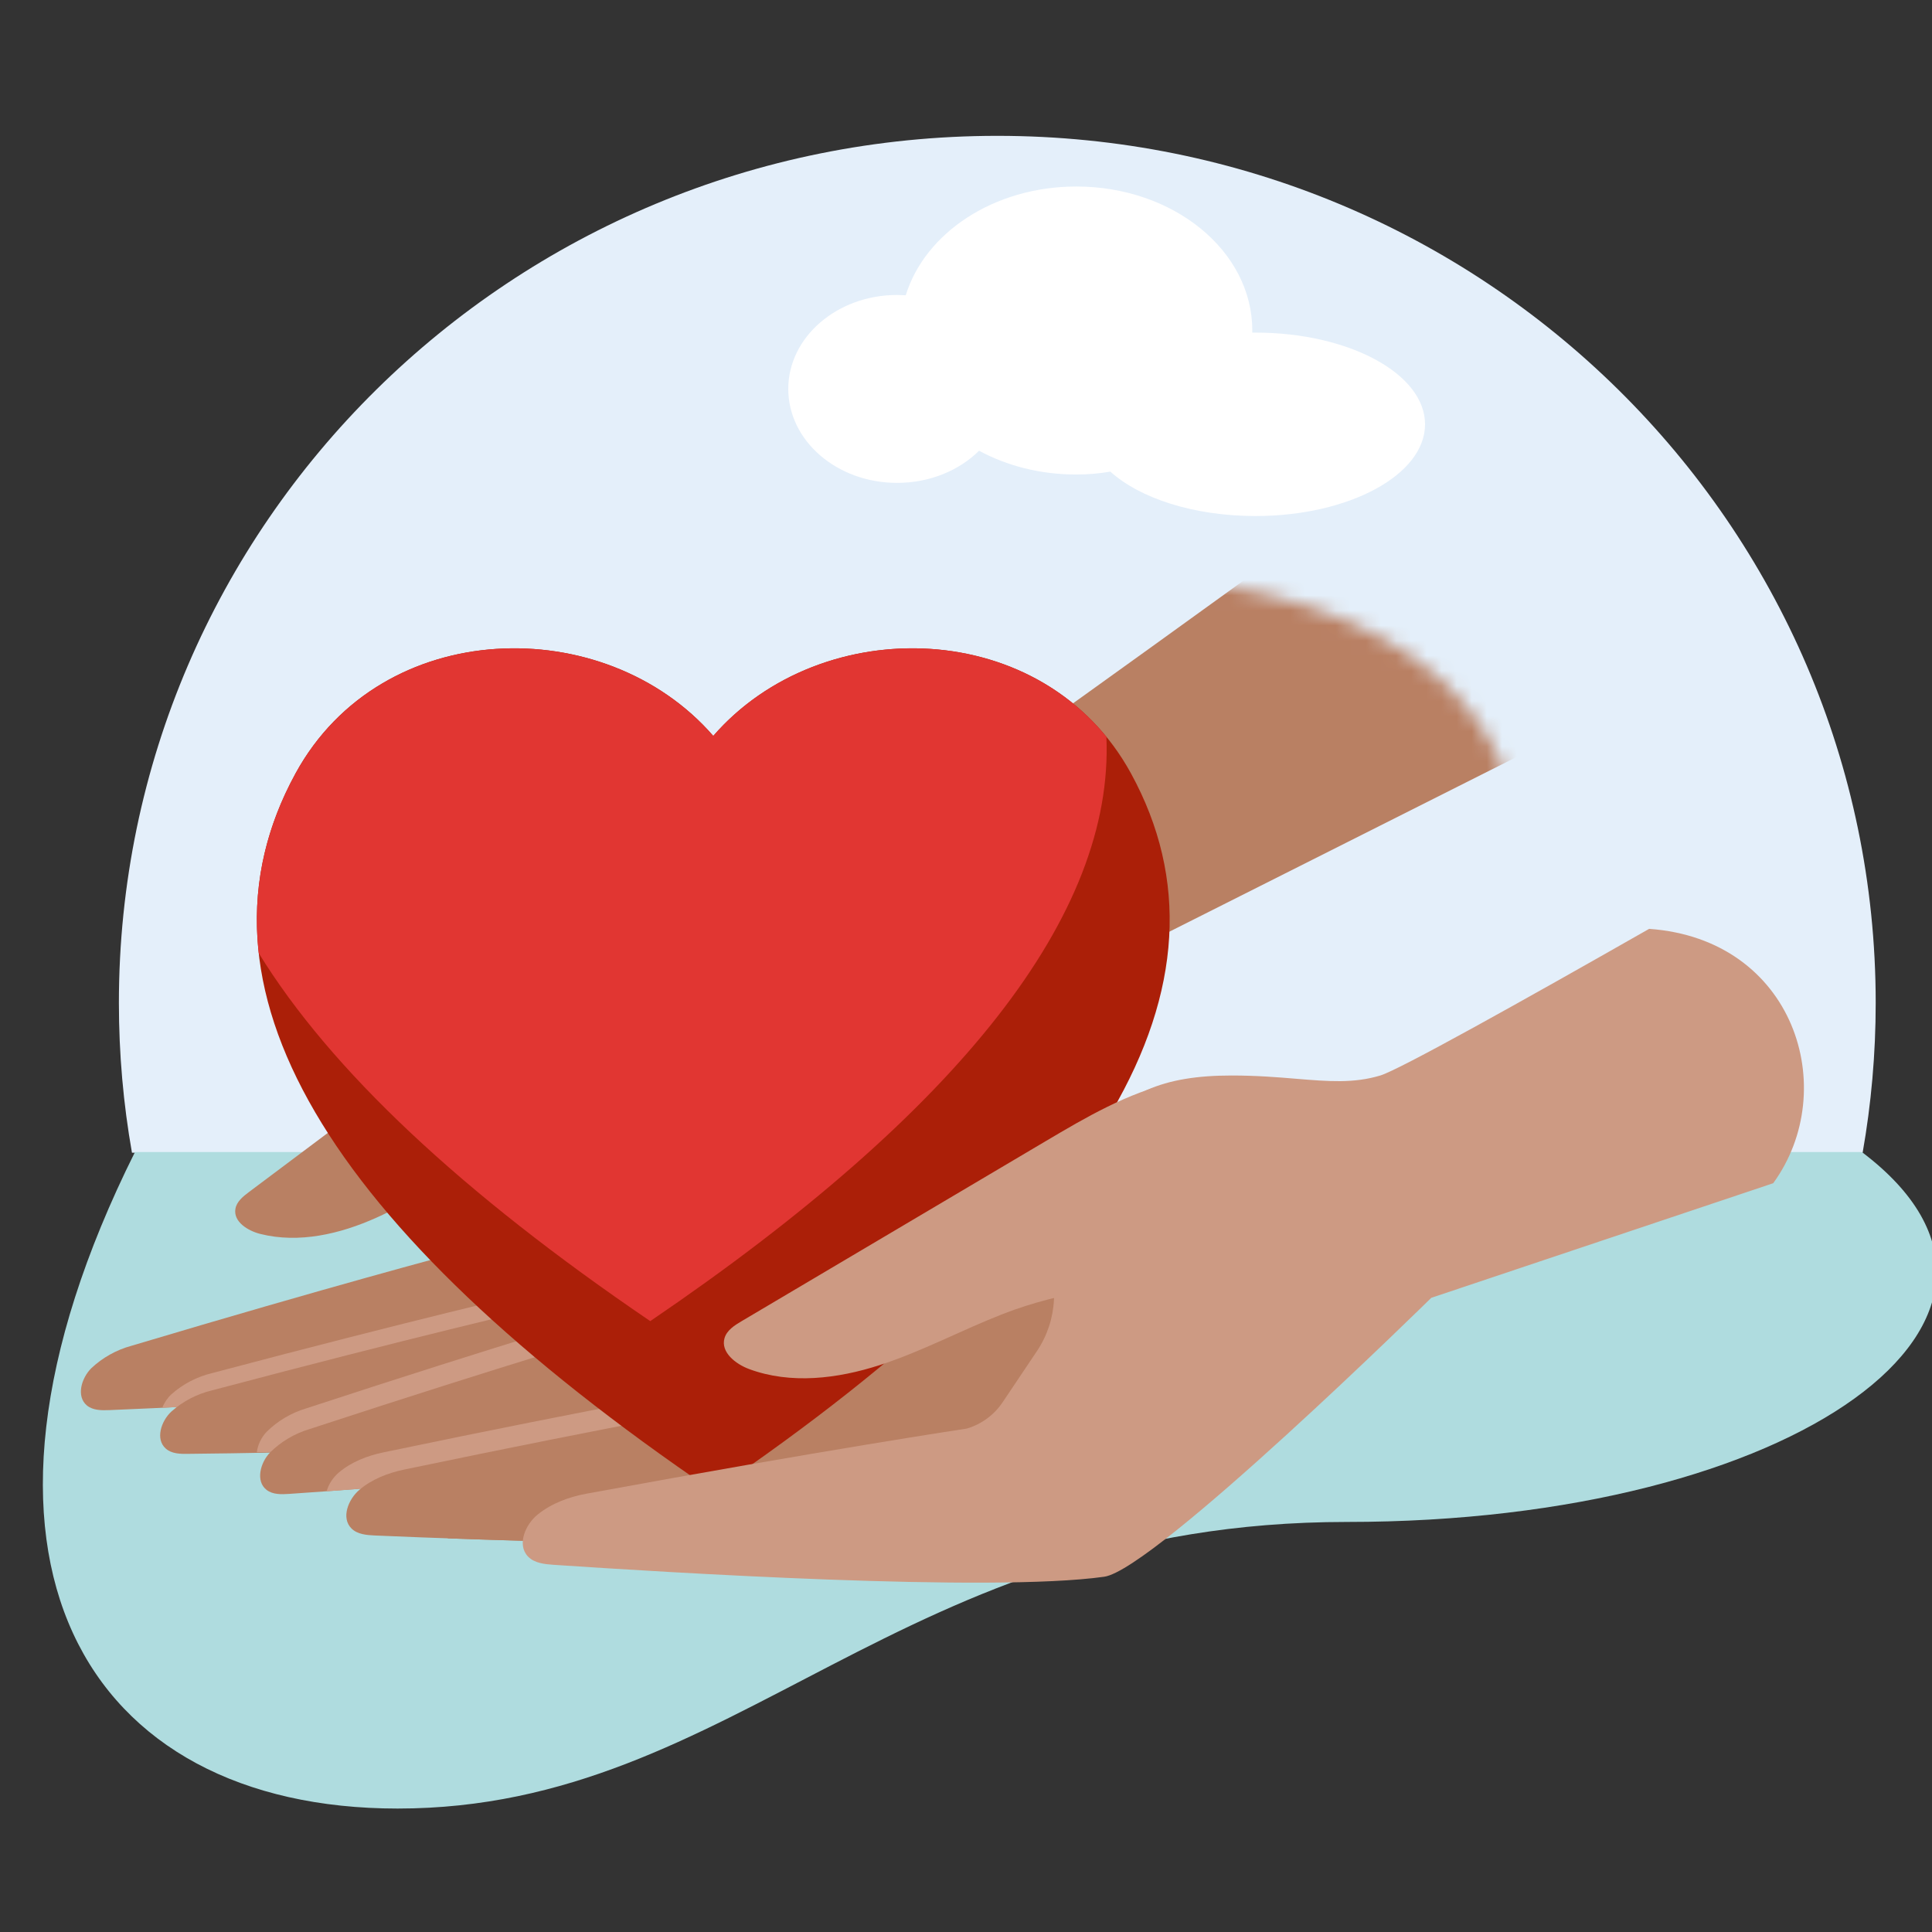
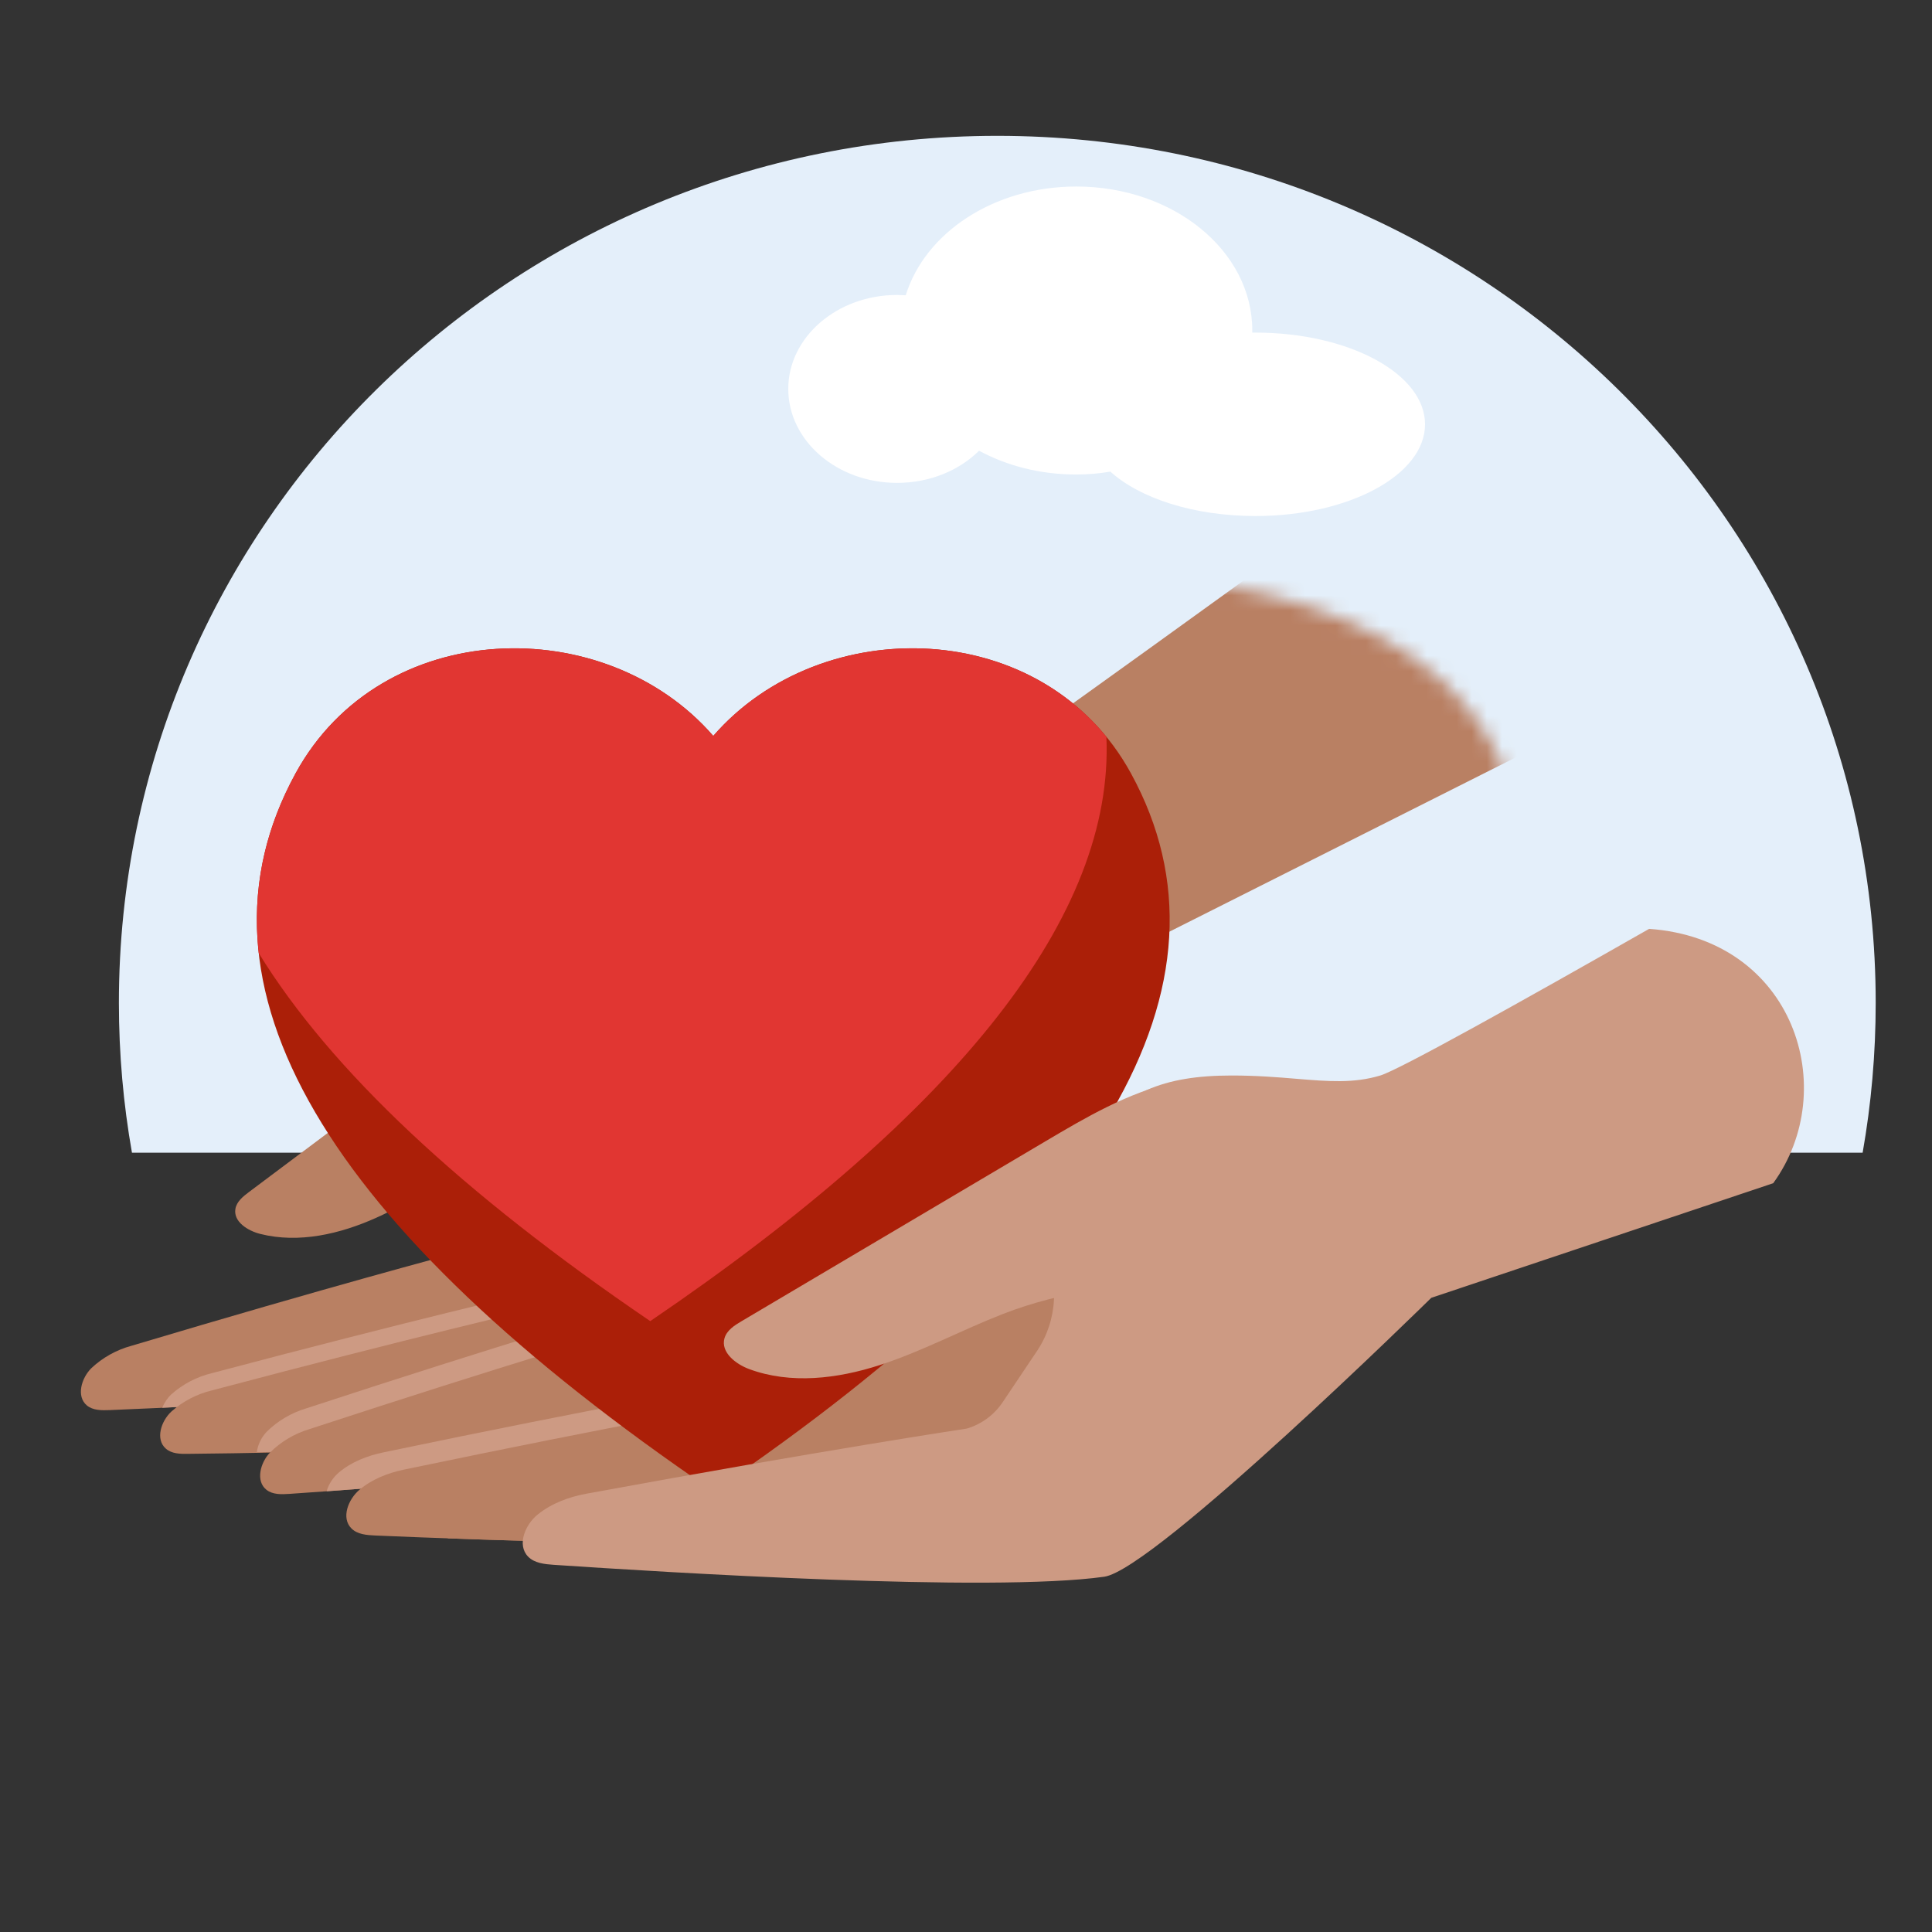
<svg xmlns="http://www.w3.org/2000/svg" xmlns:xlink="http://www.w3.org/1999/xlink" width="128px" height="128px" viewBox="0 0 128 128" version="1.1">
  <rect x="0" y="0" width="128" height="128" fill="#333333" stroke="none" />
  <title>01_Basics_Icons_Illustrations/06_illustrations_128x128/Product/z04-health_C</title>
  <defs>
    <path d="M71.712,0 C94.769,0.855 99.423,11.451 99.846,18.458 L99.846,68.191 L0,68.191 L0,0 L71.712,0 Z" id="path-1" />
  </defs>
  <g id="01_Basics_Icons_Illustrations/06_illustrations_128x128/Product/z04-health_C" stroke="none" stroke-width="1" fill="none" fill-rule="evenodd">
    <g id="128x128_z04-health_C" transform="translate(1, 9)">
      <path d="M122.404,67.371 L7.743,67.371 C7.174,64.147 6.877,60.83 6.877,57.444 C6.877,25.719 32.932,-7.10542736e-15 65.073,-7.10542736e-15 C97.214,-7.10542736e-15 123.27,25.719 123.27,57.444 C123.27,60.83 122.973,64.147 122.404,67.371 Z" id="Path" fill="#E4EFFA" />
-       <path d="M25.345,110.821 C4.692,110.821 -5.551,94.355 7.943,67.324 L122.351,67.324 C136.746,78.185 118.036,91.833 88.243,91.833 C58.45,91.833 47.871,110.821 25.345,110.821 Z" id="Path" fill="#AFDCDF" fill-rule="nonzero" />
      <path d="M82.196,13.036 C82.196,13.036 82.049,13.036 81.967,13.036 C81.967,12.994 81.967,12.951 81.967,12.887 C81.967,7.621 76.751,3.357 70.308,3.357 C64.846,3.357 60.284,6.427 59.008,10.563 C58.812,10.563 58.632,10.542 58.436,10.542 C54.462,10.542 51.225,13.335 51.225,16.767 C51.225,20.2 54.446,22.992 58.436,22.992 C60.611,22.992 62.557,22.161 63.865,20.861 C65.713,21.863 67.92,22.438 70.308,22.438 C71.076,22.438 71.829,22.374 72.564,22.246 C74.527,24.016 78.091,25.188 82.18,25.188 C88.377,25.188 93.413,22.46 93.413,19.112 C93.413,15.765 88.377,13.036 82.18,13.036 L82.196,13.036 Z" id="Path" fill="#FFFFFF" fill-rule="nonzero" />
      <path d="M41.089,64.052 C37.478,65.619 34.357,66.048 30.867,67.869 C28.529,69.091 26.34,70.597 23.934,71.677 C21.529,72.758 18.801,73.395 16.244,72.751 C15.408,72.541 14.449,71.936 14.597,71.088 C14.68,70.609 15.099,70.271 15.488,69.979 L32.273,57.399 C34.515,55.719 36.804,54.014 39.451,53.095 C40.88,52.601 42.442,52.347 43.906,52.712 C45.37,53.076 46.722,54.146 47.121,55.604 C47.649,57.54 46.449,59.505 45.066,60.947 C43.898,62.163 42.638,63.38 41.089,64.052 Z" id="Path" fill="#B98063" fill-rule="nonzero" />
      <g id="Clipped" transform="translate(0, 28.945)">
        <mask id="mask-2" fill="white">
          <use xlink:href="#path-1" />
        </mask>
        <g id="Path" />
        <path d="M98.223,-11.672 C98.223,-11.672 52.565,21.53 50.23,22.519 C47.895,23.508 45.64,23.02 41.774,23.441 C37.908,23.862 35.6,25.093 33.97,28.076 C32.798,30.221 32.914,34.849 33.062,37.279 C33.129,38.332 32.906,39.383 32.416,40.318 L30.783,43.441 C30.378,44.216 29.715,44.825 28.909,45.162 C28.909,45.162 21.001,47.244 7.702,51.219 C6.709,51.489 5.797,51.999 5.048,52.704 C4.39,53.362 4.04,54.566 4.754,55.168 C5.157,55.502 5.734,55.499 6.259,55.478 C12.583,55.214 31.299,54.35 37.639,52.74 C40.476,52.015 54.507,34.837 54.507,34.837 L100.111,11.888 L98.223,-11.672 Z" id="Path" fill="#B98063" fill-rule="nonzero" mask="url(#mask-2)" />
      </g>
      <path d="M49.044,70.273 L38.546,70.833 C38.431,71.183 38.281,71.521 38.1,71.841 L36.371,74.912 C35.94,75.677 35.255,76.268 34.435,76.58 C34.435,76.58 26.465,78.414 13.05,81.972 C12.048,82.211 11.12,82.695 10.35,83.38 C10.096,83.618 9.883,83.933 9.752,84.268 C17.794,83.89 32.227,83.059 37.64,81.685 C39.297,81.261 44.775,75.222 49.044,70.273 Z" id="Path" fill="#CD9A83" />
      <path d="M38.544,71.976 C38.429,72.326 38.28,72.664 38.099,72.985 L36.37,76.055 C35.939,76.82 35.254,77.411 34.434,77.723 C34.434,77.723 26.464,79.557 13.049,83.115 C12.046,83.354 11.119,83.838 10.349,84.523 C9.67,85.158 9.283,86.351 9.98,86.969 C10.37,87.321 10.948,87.331 11.472,87.321 C17.807,87.256 36.537,86.969 42.923,85.561 C45.048,85.091 53.657,75.707 57.919,70.943 L38.544,71.976 Z" id="Path" fill="#B98063" fill-rule="nonzero" />
      <path d="M43.693,72.759 C43.855,72.428 43.984,72.082 44.08,71.726 L45.76,71.539 L57.658,70.904 C53.396,75.668 44.788,85.052 42.662,85.522 C37.494,86.661 24.242,87.066 16.018,87.214 C16.07,86.731 16.318,86.226 16.656,85.871 C17.386,85.145 18.283,84.611 19.269,84.315 C32.466,79.988 40.316,77.697 40.316,77.697 C41.113,77.338 41.759,76.712 42.143,75.927 L43.693,72.759 Z" id="Path" fill="#CD9A83" />
      <path d="M44.307,73.096 C44.211,73.451 44.081,73.797 43.92,74.128 L42.37,77.296 C41.986,78.081 41.34,78.707 40.543,79.066 C40.543,79.066 32.693,81.357 19.496,85.684 C18.51,85.98 17.613,86.514 16.883,87.24 C16.242,87.914 15.924,89.128 16.654,89.703 C17.066,90.029 17.643,90.009 18.165,89.974 C24.481,89.543 43.169,88.181 49.463,86.402 C51.557,85.811 59.606,75.951 63.588,70.943 L44.307,73.096 Z" id="Path" fill="#B98063" fill-rule="nonzero" />
      <path d="M58.758,76.883 L51.976,76.881 C51.834,77.245 51.657,77.594 51.448,77.924 L49.444,81.076 C48.948,81.858 48.194,82.443 47.313,82.73 C47.313,82.73 38.775,84.222 24.381,87.228 C23.325,87.45 22.269,87.861 21.446,88.56 C21.074,88.873 20.77,89.332 20.641,89.801 C28.409,89.241 43.855,87.987 49.463,86.402 C50.877,86.003 55.001,81.384 58.758,76.883 Z" id="Path" fill="#CD9A83" />
      <path d="M53.347,78.022 C53.205,78.385 53.028,78.735 52.82,79.065 L50.815,82.217 C50.319,82.999 49.566,83.584 48.684,83.871 C48.684,83.871 40.146,85.363 25.752,88.368 C24.697,88.59 23.641,89.002 22.817,89.7 C22.062,90.336 21.585,91.576 22.289,92.268 C22.683,92.658 23.294,92.706 23.848,92.731 C30.549,93.017 50.388,93.786 57.224,92.646 C59.499,92.269 69.132,82.834 73.915,78.027 L53.347,78.022 Z" id="Path" fill="#B98063" fill-rule="nonzero" />
      <path d="M28.685,92.922 C37.372,93.235 51.638,93.578 57.224,92.647 C59.499,92.27 69.132,82.835 73.915,78.027 C77.627,72.877 70.038,71.137 60.75,74.423 C60.634,75.508 60.57,76.522 60.534,77.317 C60.483,78.434 60.127,79.515 59.505,80.444 L57.425,83.544 C56.909,84.314 56.141,84.879 55.253,85.142 C55.253,85.142 46.684,86.427 32.221,89.084 C31.155,89.279 30.099,89.666 29.254,90.344 C28.485,90.961 27.977,92.19 28.661,92.899 C28.669,92.907 28.677,92.915 28.685,92.922 Z" id="Path" fill="#B98063" />
      <path d="M18.585,42.232 C10.934,56.21 20.448,72.258 46.256,89.799 C72.064,72.258 81.578,56.21 73.927,42.232 C68.228,31.821 53.434,31.492 46.256,39.756 C39.078,31.492 24.284,31.821 18.585,42.232 Z" id="Path" fill="#AB1F08" fill-rule="nonzero" />
      <path d="M72.301,39.814 C65.787,31.828 52.829,32.191 46.256,39.758 C39.078,31.494 24.284,31.823 18.585,42.234 C16.494,46.053 15.685,50.027 16.14,54.144 C20.895,61.878 29.575,70.028 42.081,78.528 C62.598,64.583 72.817,51.582 72.301,39.814 Z" id="Path" fill="#E13632" />
      <path d="M77.244,75.06 C73.046,76.36 69.53,76.458 65.438,78.057 C62.695,79.126 60.084,80.535 57.283,81.441 C54.483,82.347 51.382,82.726 48.627,81.702 C47.727,81.368 46.734,80.581 47.001,79.656 C47.153,79.136 47.657,78.811 48.125,78.536 L68.272,66.609 C70.965,65.016 73.71,63.402 76.759,62.704 C78.404,62.319 80.164,62.236 81.747,62.817 C83.33,63.398 84.7,64.741 84.964,66.415 C85.314,68.617 83.746,70.662 82.036,72.094 C80.581,73.303 79.037,74.502 77.244,75.06 Z" id="Path" fill="#CD9A83" fill-rule="nonzero" />
      <path d="M108.259,52.539 C117.883,53.221 120.997,63.176 116.48,69.391 L93.826,76.984 C93.826,76.984 75.513,94.99 72.156,95.463 C64.654,96.521 42.987,95.163 35.677,94.673 C35.071,94.63 34.407,94.563 33.984,94.126 C33.236,93.351 33.792,92.008 34.633,91.333 C35.556,90.592 36.71,90.169 37.876,89.956 C53.687,87.051 63.055,85.647 63.055,85.647 C64.026,85.359 64.865,84.741 65.429,83.9 L67.703,80.51 C68.383,79.495 68.772,78.313 68.828,77.092 C68.955,74.274 69.411,68.932 71.029,66.608 C73.289,63.38 76.096,62.255 80.599,62.255 C82.268,62.255 83.666,62.37 84.908,62.474 C87.017,62.648 88.677,62.786 90.448,62.255 C91.696,61.88 99.715,57.406 108.259,52.539 Z" id="Path" fill="#CD9A83" />
    </g>
  </g>
</svg>